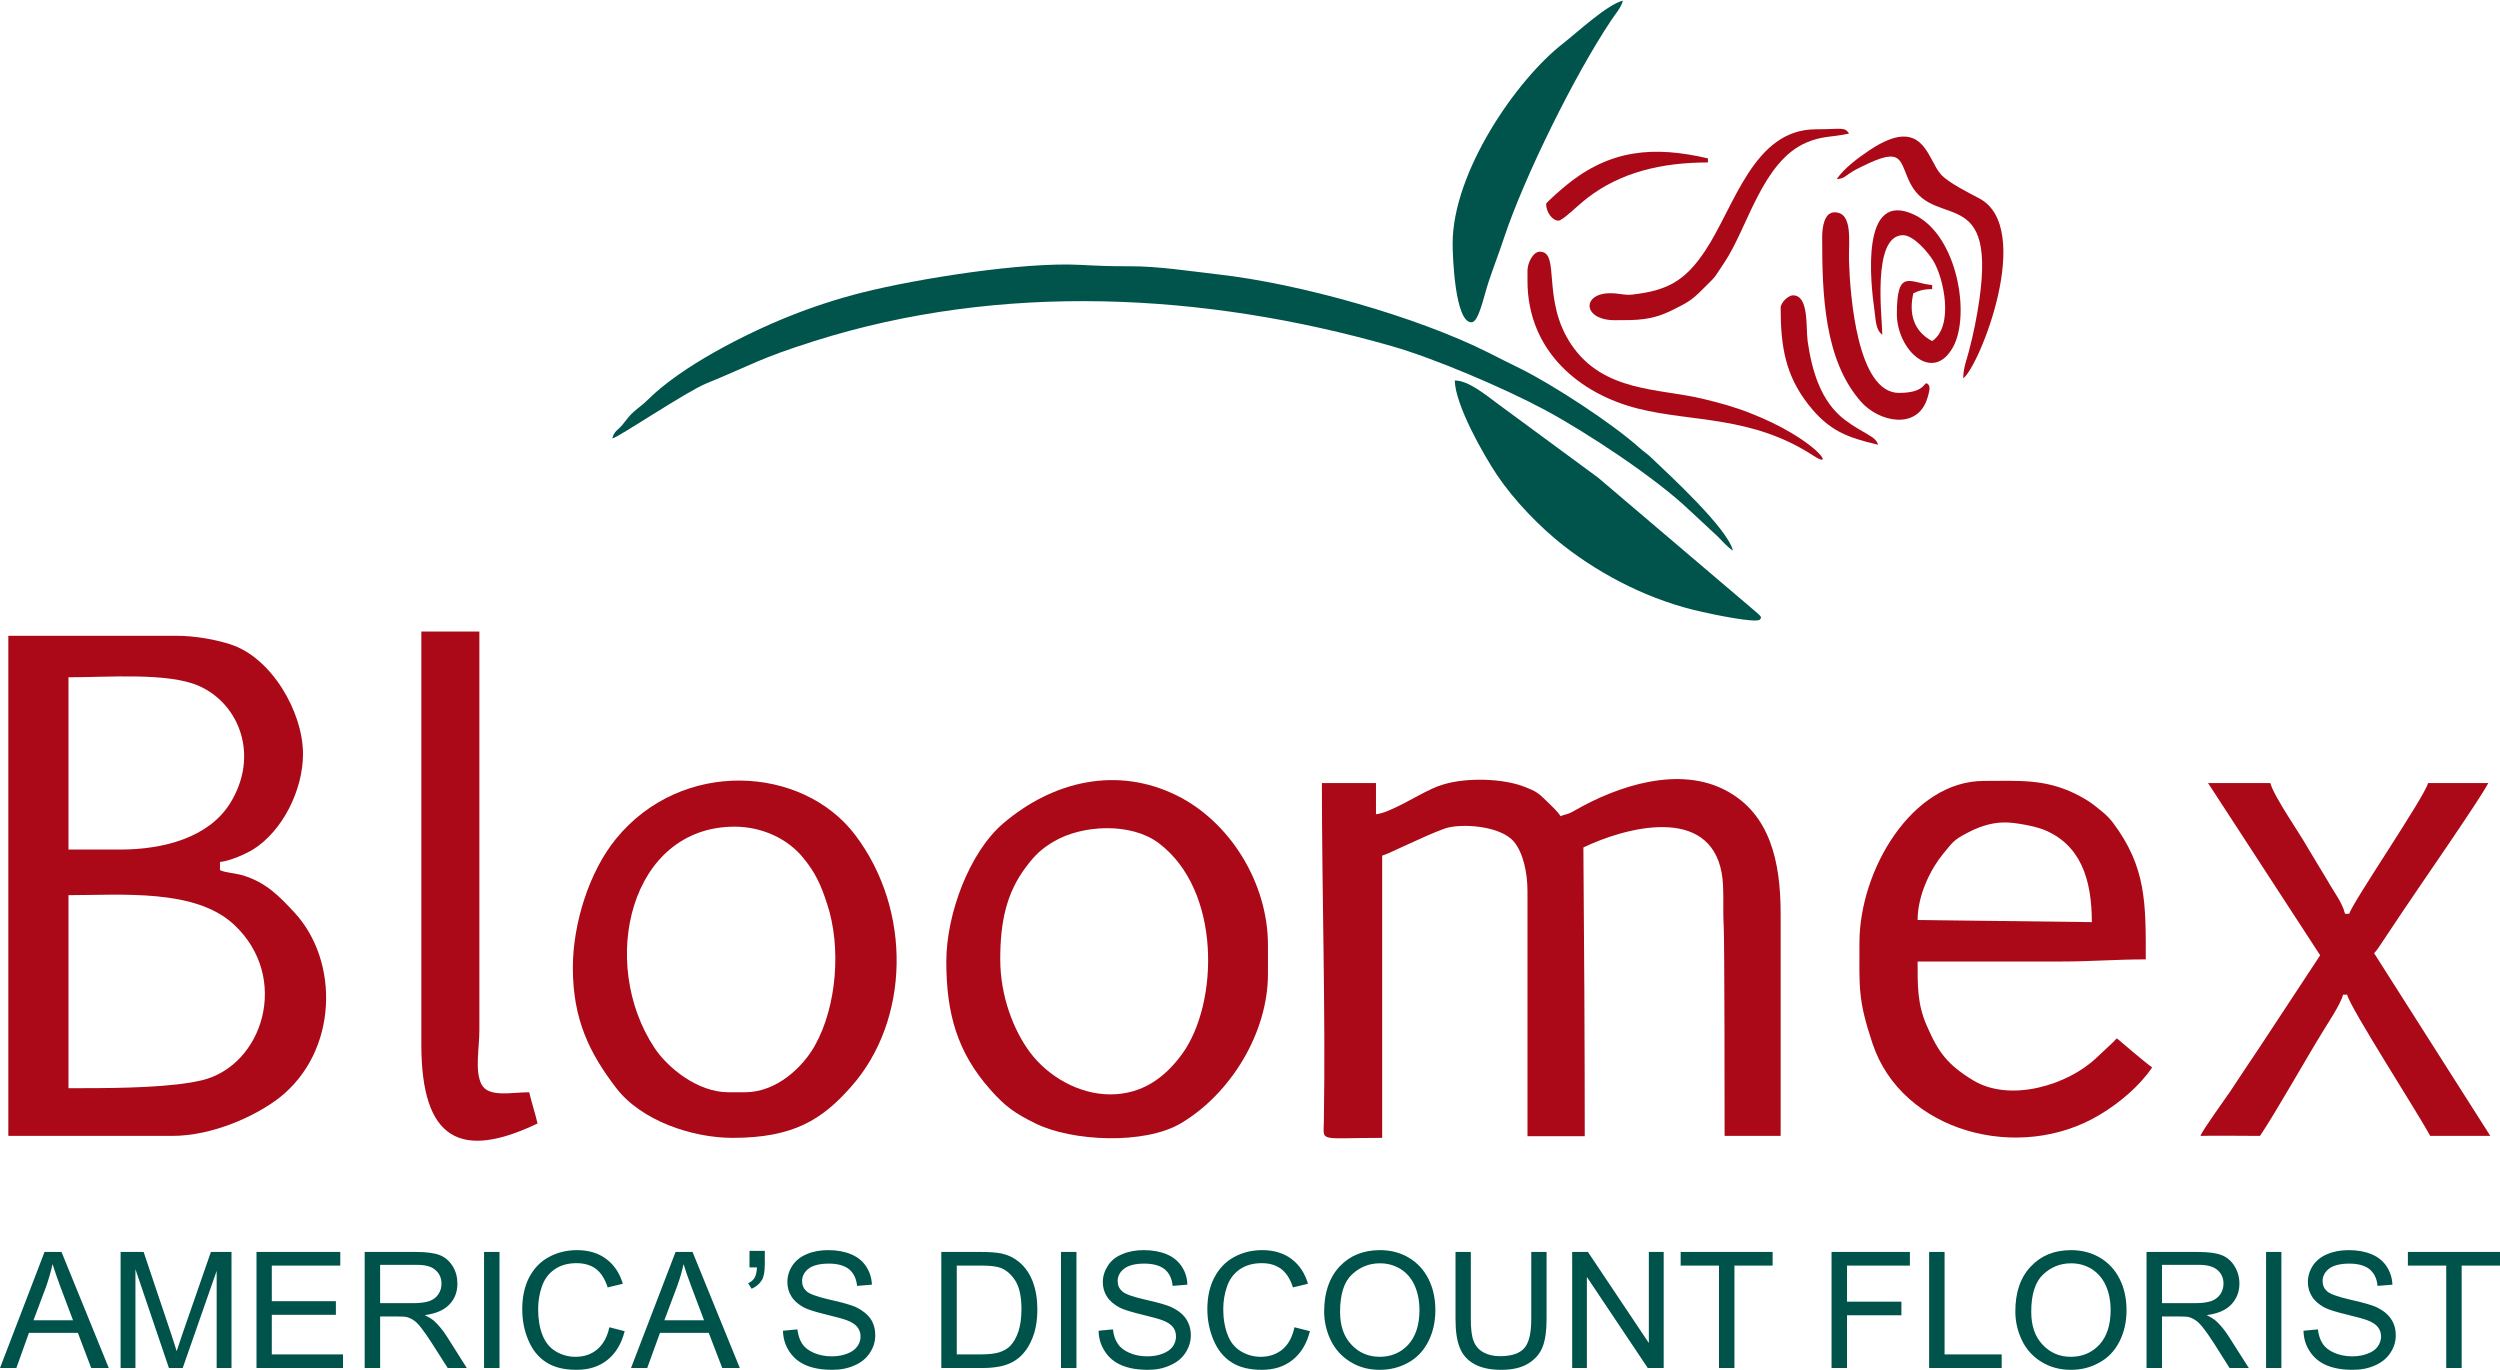
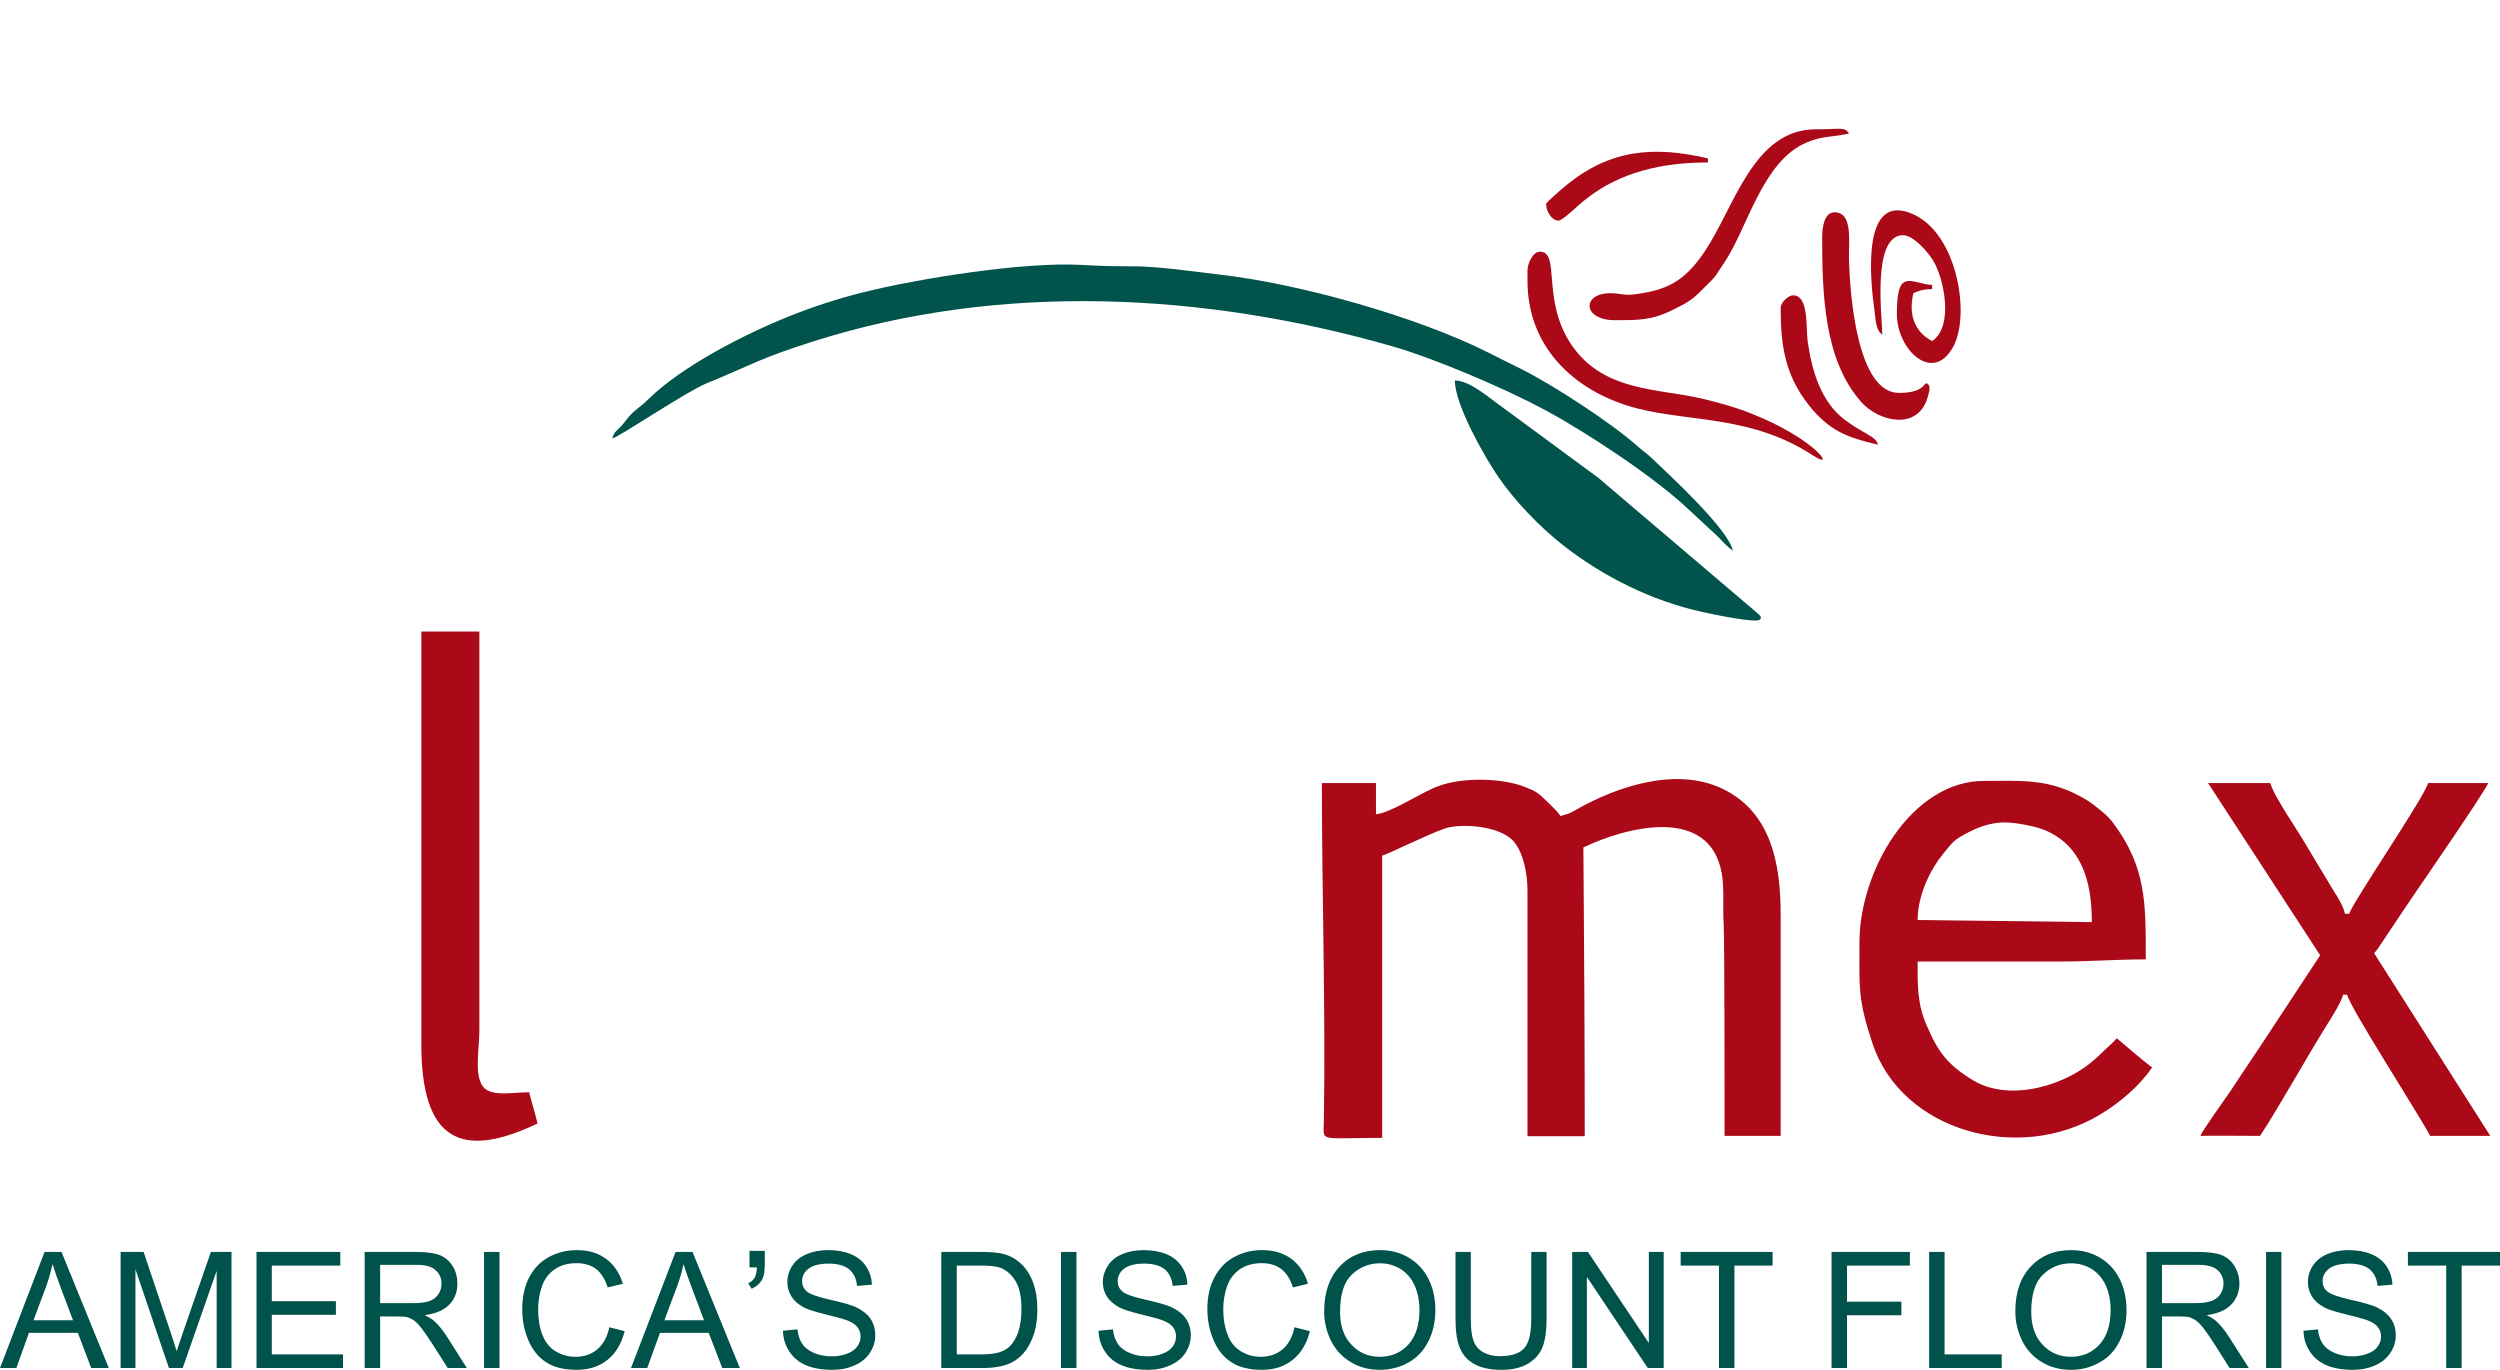
<svg xmlns="http://www.w3.org/2000/svg" xml:space="preserve" width="166px" height="91px" version="1.1" style="shape-rendering:geometricPrecision; text-rendering:geometricPrecision; image-rendering:optimizeQuality; fill-rule:evenodd; clip-rule:evenodd" viewBox="0 0 165.01 90.37">
  <defs>
    <style type="text/css">
   
    .fil1 {fill:#00544B}
    .fil0 {fill:#AB0917}
    .fil2 {fill:#00534A;fill-rule:nonzero}
   
  </style>
  </defs>
  <g id="Слой_x0020_1">
    <g id="_1703684693984">
-       <path class="fil0" d="M5.48 71.78l-0.96 0 0 -12.74c3.55,0 8.37,-0.44 10.93,1.95 3.73,3.48 1.92,9.3 -2.13,10.27 -1.97,0.47 -5.33,0.52 -7.84,0.52zm2.46 -15.75l-3.42 0 0 -11.37c2.62,0 6.58,-0.33 8.61,0.57 2.66,1.17 4.02,4.6 2.05,7.76 -1.42,2.26 -4.41,3.04 -7.24,3.04zm-7.39 18.9l10.82 0c2.67,0 5.53,-1.32 7.07,-2.52 3.87,-3.04 3.99,-9.01 0.98,-12.24 -1.02,-1.1 -1.87,-1.96 -3.34,-2.42 -0.5,-0.16 -1.21,-0.19 -1.56,-0.36l0 -0.54c0.66,-0.06 1.74,-0.55 2.19,-0.83 1.92,-1.2 3.29,-3.89 3.29,-6.3 0,-2.79 -2.1,-6.39 -4.81,-7.24 -0.96,-0.31 -2.31,-0.56 -3.55,-0.56l-11.09 0 0 33.01z" />
      <path class="fil0" d="M90.82 53.7l0 -2.06 -3.57 0c0,7.41 0.25,14.92 0.13,22.34 -0.02,1.39 -0.4,1.08 3.85,1.08l0 -18.63c0.37,-0.08 2.74,-1.29 4.11,-1.78 1.02,-0.37 3.71,-0.22 4.6,0.88 0.58,0.7 0.88,2 0.88,3.23l0 16.19c0.44,0 3.37,0 3.78,0 0,-6.02 -0.04,-12.91 -0.09,-19.06 2.77,-1.33 8.31,-2.81 9.13,1.69 0.18,1.01 0.06,2.35 0.13,3.43 0.06,1.07 0.06,12.32 0.06,13.92l3.7 0 0 -14.66c0,-3.49 -0.72,-6.56 -3.54,-8.1 -3.12,-1.71 -7.2,-0.35 -10.01,1.26 -0.62,0.36 -0.61,0.23 -0.97,0.4 -0.28,-0.41 -0.63,-0.7 -0.99,-1.06 -0.48,-0.48 -0.68,-0.6 -1.34,-0.86 -1.43,-0.58 -3.85,-0.65 -5.4,-0.18 -0.33,0.1 -0.52,0.17 -0.79,0.3 -1.03,0.47 -2.78,1.59 -3.67,1.67z" />
      <path class="fil0" d="M132.32 54.24c0.72,0 1.99,0.25 2.55,0.47 2.44,0.97 3.2,3.25 3.2,6.11l-11.5 -0.14c0,-1.67 0.89,-3.4 1.67,-4.35 0.65,-0.78 0.67,-0.91 1.61,-1.4 0.64,-0.34 1.5,-0.69 2.47,-0.69zm-9.59 7.95c0,2.98 -0.11,3.73 0.87,6.66 1.94,5.8 9.66,7.9 15,4.68 1.3,-0.78 2.62,-1.89 3.45,-3.12 -0.38,-0.26 -2.09,-1.71 -2.33,-1.92 -0.28,0.31 -1.01,0.96 -1.33,1.27 -1.88,1.81 -5.71,2.99 -8.16,1.5 -1.67,-1.02 -2.29,-1.82 -3.07,-3.64 -0.62,-1.42 -0.59,-2.67 -0.59,-4.2l9.45 0c2.04,0 3.58,-0.14 5.61,-0.14 0,-3.68 0.05,-6.08 -2.18,-9.04 -0.39,-0.5 -0.64,-0.66 -1.13,-1.06 -0.43,-0.35 -0.85,-0.58 -1.36,-0.84 -2.04,-0.99 -3.74,-0.84 -6.01,-0.84 -4.75,0 -8.22,5.88 -8.22,10.69z" />
-       <path class="fil0" d="M49.17 72.05l-1.09 0c-2.05,0 -4.02,-1.63 -4.88,-2.93 -3.72,-5.61 -1.63,-14.6 5.29,-14.6 1.76,0 3.47,0.76 4.52,2.05 0.8,0.97 1.17,1.77 1.59,3.07 0.92,2.78 0.66,6.7 -0.82,9.34 -0.79,1.4 -2.51,3.07 -4.61,3.07zm-11.36 -8.22c0,3.4 1.09,5.63 2.87,7.95 1.65,2.15 5.01,3.28 7.67,3.28 4.04,0 5.93,-1.22 7.84,-3.39 3.85,-4.35 4.04,-11.61 0.25,-16.61 -3.49,-4.59 -11.45,-5.05 -15.78,0.26 -1.79,2.19 -2.85,5.63 -2.85,8.51z" />
-       <path class="fil0" d="M66.02 63.28c0,-2.46 0.4,-4.38 1.7,-6.1 0.6,-0.8 1.03,-1.21 1.87,-1.7 1.85,-1.08 5.04,-1.25 6.87,0.11 4.18,3.12 3.98,10.62 1.56,13.94 -1.13,1.55 -2.63,2.66 -4.74,2.66 -2.09,0 -4.12,-1.2 -5.3,-2.78 -1.06,-1.42 -1.96,-3.68 -1.96,-6.13zm-3.56 0.14c0,3.44 0.73,6.01 2.91,8.46 0.97,1.1 1.6,1.55 2.98,2.23 2.41,1.19 7.19,1.41 9.59,-0.01 3.25,-1.92 5.75,-5.93 5.75,-9.86l0 -1.91c0,-4.1 -2.51,-8.14 -6.02,-9.87 -3.92,-1.94 -8.15,-0.97 -11.45,1.84 -2.25,1.92 -3.76,6.01 -3.76,9.12z" />
      <path class="fil0" d="M153.14 63.01l-3.97 6.03c-0.66,0.99 -1.29,1.92 -1.97,2.96 -0.28,0.42 -1.89,2.64 -1.96,2.93 0.76,-0.03 2.87,0 3.93,0 1.14,-1.71 2.96,-4.97 4.17,-6.93 0.34,-0.56 1.17,-1.8 1.31,-2.39l0.27 0c0.21,0.89 4.71,7.86 5.48,9.32l3.97 0 -7.67 -12.06c0.1,-0.11 0.13,-0.14 0.25,-0.3l1.64 -2.46c1.08,-1.62 5,-7.25 5.65,-8.47l-3.98 0c-0.2,0.88 -5,7.89 -5.2,8.63l-0.28 0c-0.17,-0.74 -0.77,-1.49 -1.13,-2.15l-1.29 -2.14c-0.59,-1.06 -2.26,-3.42 -2.51,-4.34l-4.11 0 7.4 11.37z" />
      <path class="fil1" d="M40.41 28.9c0.48,-0.11 4.82,-3.06 6.22,-3.64 3.11,-1.27 3.4,-1.61 7.08,-2.78 12.36,-3.92 25.81,-3.21 38.14,0.32 2.82,0.8 7.54,2.82 10.15,4.23 2.68,1.44 7.28,4.46 9.54,6.63l1.84 1.71c0.35,0.35 0.61,0.67 1,0.93 -0.34,-1.46 -4.2,-5 -5.31,-6.06 -0.33,-0.33 -0.54,-0.44 -0.89,-0.75 -1.83,-1.64 -5.71,-4.15 -7.82,-5.2 -0.76,-0.37 -1.35,-0.67 -2.1,-1.05 -4.77,-2.4 -12.52,-4.57 -17.84,-5.17 -1.76,-0.2 -3.98,-0.55 -5.9,-0.54 -1.12,0.01 -2.3,-0.04 -3.19,-0.09 -3.79,-0.21 -10.77,0.91 -14.4,1.82 -1.68,0.42 -3.37,0.98 -4.86,1.58 -2.94,1.18 -7.09,3.3 -9.3,5.49 -0.37,0.37 -0.52,0.44 -0.89,0.76 -0.38,0.33 -0.47,0.51 -0.77,0.87 -0.32,0.4 -0.57,0.43 -0.7,0.94z" />
      <path class="fil0" d="M27.81 68.9c0,6.31 2.6,7.64 7.67,5.21 -0.17,-0.72 -0.38,-1.34 -0.55,-2.06 -1.2,0 -2.7,0.37 -3.16,-0.54 -0.44,-0.9 -0.13,-2.37 -0.13,-3.57l0 -26.3 -3.83 0 0 27.26z" />
      <path class="fil1" d="M96.02 25.07c0.04,1.64 1.89,4.89 2.79,6.24 1.12,1.67 2.82,3.43 4.39,4.66 2.61,2.03 5.8,3.65 9.18,4.38 0.56,0.13 3.51,0.76 3.78,0.5 0.19,-0.19 -0.04,-0.29 -0.3,-0.54l-10.37 -8.82 -6.55 -4.82c-0.92,-0.68 -2.02,-1.6 -2.92,-1.6z" />
-       <path class="fil1" d="M95.88 16.03c0,0.91 0.16,5.2 1.24,5.2 0.48,0 0.79,-1.63 1.14,-2.69 0.35,-1.05 0.72,-1.99 1.03,-2.94 1.32,-3.96 4.64,-10.7 7.06,-14.31 0.28,-0.43 0.64,-0.81 0.77,-1.29 -1.01,0.23 -3.05,2.12 -3.92,2.8 -3.11,2.4 -7.32,8.52 -7.32,13.23z" />
      <path class="fil0" d="M100.82 17.81l0 0.68c0,4.68 3.49,7.49 7.31,8.44 3.58,0.9 7.5,0.45 11.57,3.11 1.55,1.01 0.12,-1.14 -4.19,-2.82 -1.04,-0.41 -2,-0.67 -3.16,-0.95 -2.85,-0.68 -6.52,-0.43 -8.63,-3.56 -2,-2.95 -0.7,-6.14 -2.08,-6.14 -0.47,0 -0.82,0.77 -0.82,1.24z" />
      <path class="fil0" d="M106.29 19.31c-1.91,0 -1.83,1.78 0.28,1.78 1.52,0 2.44,0.02 3.84,-0.68 0.92,-0.46 1.23,-0.61 1.95,-1.34 1.03,-1.03 0.65,-0.59 1.47,-1.81 1.53,-2.29 2.49,-6.64 5.39,-7.89 1.06,-0.46 1.73,-0.35 2.83,-0.6 -0.32,-0.46 -0.46,-0.28 -2.19,-0.28 -4.13,0 -5.36,5.09 -7.32,8.03 -1.35,2.03 -2.55,2.62 -4.8,2.88 -0.57,0.06 -0.81,-0.09 -1.45,-0.09z" />
-       <path class="fil0" d="M121.23 11.78c0.47,-0.04 0.53,-0.17 0.85,-0.38 0.3,-0.2 0.48,-0.29 0.79,-0.44 2.85,-1.43 2.46,-0.34 3.24,1.14 1.68,3.2 6.19,-0.43 4.24,9.35 -0.14,0.66 -0.23,1.06 -0.39,1.67 -0.14,0.57 -0.38,1.11 -0.38,1.81 1.07,-0.79 4.72,-9.93 1.06,-11.88 -0.74,-0.39 -2.03,-1.03 -2.53,-1.58 -0.91,-1 -1.14,-3.97 -4.7,-1.61 -0.73,0.49 -1.7,1.2 -2.18,1.92z" />
      <path class="fil0" d="M120.27 15.62c0,3.72 0.12,8.08 2.56,10.85 1.18,1.34 3.72,1.9 4.38,-0.22 0.1,-0.32 0.23,-0.75 0.07,-0.91 -0.36,-0.36 0,0.55 -1.94,0.55 -2.75,0 -3.23,-6.41 -3.3,-8.76 -0.03,-1.23 0.28,-3.16 -0.95,-3.16 -0.67,0 -0.82,0.94 -0.82,1.65z" />
      <path class="fil0" d="M124.24 22.05c0,-1.06 -0.72,-6.57 1.37,-6.57 0.7,0 1.68,1.16 2,1.7 0.68,1.12 1.38,4.3 -0.08,5.29 -1.24,-0.66 -1.55,-1.83 -1.24,-3.16 0.37,-0.17 0.66,-0.27 1.24,-0.27l0 -0.27c-1.46,-0.13 -2.33,-1.16 -2.33,1.91 0,2.35 2.35,4.61 3.7,2.2 1.18,-2.11 0.3,-7.36 -2.51,-8.73 -3.63,-1.77 -2.93,4.46 -2.66,6.36 0.08,0.58 0.07,1.22 0.51,1.54z" />
      <path class="fil0" d="M117.53 20.27c0,2.6 0.33,4.47 1.83,6.39 1.36,1.73 2.55,2.17 4.6,2.65 -0.15,-0.58 -0.96,-0.71 -2.19,-1.64 -1.58,-1.19 -2.18,-3.23 -2.46,-5.21 -0.12,-0.93 0.09,-3.01 -0.96,-3.01 -0.33,0 -0.82,0.49 -0.82,0.82z" />
      <path class="fil0" d="M102.05 13.42c0,0.5 0.38,1.1 0.82,1.1 0.27,0 1.28,-1.02 1.92,-1.51 2.19,-1.68 4.88,-2.33 7.94,-2.33l0 -0.27c-3.56,-0.83 -6.44,-0.6 -9.33,1.76 -0.18,0.14 -1.35,1.14 -1.35,1.25z" />
      <path class="fil2" d="M0 90.25l2.94 -7.66 1.12 0 3.12 7.66 -1.16 0 -0.88 -2.32 -3.23 0 -0.83 2.32 -1.08 0zm2.21 -3.15l2.61 0 -0.8 -2.12c-0.24,-0.64 -0.42,-1.17 -0.55,-1.59 -0.11,0.49 -0.25,0.98 -0.42,1.47l-0.84 2.24zm47.26 -3.49l0 -1.09 1.01 0 0 0.87c0,0.46 -0.06,0.79 -0.16,1 -0.16,0.28 -0.39,0.49 -0.71,0.63l-0.23 -0.37c0.2,-0.08 0.33,-0.2 0.43,-0.36 0.09,-0.17 0.14,-0.39 0.15,-0.68l-0.49 0zm2.21 4.18l0.95 -0.09c0.05,0.39 0.15,0.7 0.32,0.95 0.16,0.25 0.42,0.45 0.77,0.6 0.35,0.15 0.74,0.23 1.18,0.23 0.38,0 0.72,-0.06 1.02,-0.18 0.3,-0.11 0.52,-0.27 0.66,-0.47 0.15,-0.2 0.22,-0.42 0.22,-0.66 0,-0.24 -0.07,-0.44 -0.21,-0.62 -0.14,-0.18 -0.37,-0.33 -0.69,-0.45 -0.21,-0.08 -0.66,-0.21 -1.37,-0.38 -0.7,-0.17 -1.19,-0.32 -1.48,-0.47 -0.36,-0.2 -0.63,-0.43 -0.81,-0.72 -0.18,-0.28 -0.27,-0.6 -0.27,-0.95 0,-0.39 0.11,-0.75 0.33,-1.09 0.22,-0.33 0.54,-0.59 0.96,-0.76 0.42,-0.18 0.89,-0.26 1.41,-0.26 0.56,0 1.07,0.09 1.5,0.27 0.43,0.18 0.77,0.45 1,0.81 0.23,0.35 0.36,0.75 0.38,1.2l-0.98 0.08c-0.05,-0.49 -0.23,-0.85 -0.53,-1.1 -0.3,-0.24 -0.75,-0.37 -1.33,-0.37 -0.62,0 -1.07,0.12 -1.35,0.34 -0.28,0.22 -0.42,0.5 -0.42,0.81 0,0.28 0.1,0.5 0.3,0.68 0.2,0.18 0.71,0.36 1.53,0.55 0.83,0.18 1.39,0.35 1.7,0.48 0.44,0.21 0.77,0.47 0.99,0.78 0.21,0.32 0.31,0.68 0.31,1.09 0,0.41 -0.11,0.79 -0.35,1.15 -0.23,0.36 -0.56,0.64 -1,0.83 -0.44,0.2 -0.93,0.3 -1.48,0.3 -0.69,0 -1.27,-0.1 -1.74,-0.3 -0.47,-0.2 -0.83,-0.5 -1.1,-0.91 -0.27,-0.4 -0.41,-0.86 -0.42,-1.37zm10.45 2.46l0 -7.66 2.64 0c0.6,0 1.05,0.04 1.37,0.11 0.44,0.1 0.81,0.29 1.12,0.55 0.41,0.34 0.71,0.78 0.91,1.31 0.2,0.53 0.3,1.14 0.3,1.82 0,0.58 -0.07,1.09 -0.2,1.54 -0.14,0.45 -0.32,0.82 -0.53,1.12 -0.21,0.29 -0.44,0.52 -0.7,0.69 -0.25,0.17 -0.55,0.3 -0.91,0.39 -0.36,0.08 -0.77,0.13 -1.23,0.13l-2.77 0zm1.02 -0.9l1.63 0c0.51,0 0.9,-0.05 1.19,-0.14 0.29,-0.1 0.52,-0.23 0.69,-0.4 0.24,-0.24 0.42,-0.56 0.56,-0.97 0.13,-0.41 0.2,-0.9 0.2,-1.48 0,-0.8 -0.13,-1.42 -0.39,-1.85 -0.27,-0.43 -0.59,-0.71 -0.96,-0.86 -0.28,-0.11 -0.71,-0.16 -1.31,-0.16l-1.61 0 0 5.86zm6.88 0.9l0 -7.66 1.02 0 0 7.66 -1.02 0zm2.48 -2.46l0.95 -0.09c0.04,0.39 0.15,0.7 0.32,0.95 0.16,0.25 0.42,0.45 0.77,0.6 0.34,0.15 0.74,0.23 1.17,0.23 0.39,0 0.73,-0.06 1.03,-0.18 0.29,-0.11 0.51,-0.27 0.66,-0.47 0.14,-0.2 0.21,-0.42 0.21,-0.66 0,-0.24 -0.06,-0.44 -0.2,-0.62 -0.14,-0.18 -0.37,-0.33 -0.69,-0.45 -0.21,-0.08 -0.66,-0.21 -1.37,-0.38 -0.7,-0.17 -1.2,-0.32 -1.48,-0.47 -0.36,-0.2 -0.64,-0.43 -0.82,-0.72 -0.18,-0.28 -0.27,-0.6 -0.27,-0.95 0,-0.39 0.12,-0.75 0.34,-1.09 0.21,-0.33 0.53,-0.59 0.96,-0.76 0.42,-0.18 0.89,-0.26 1.4,-0.26 0.57,0 1.07,0.09 1.51,0.27 0.43,0.18 0.76,0.45 1,0.81 0.23,0.35 0.36,0.75 0.37,1.2l-0.97 0.08c-0.05,-0.49 -0.23,-0.85 -0.53,-1.1 -0.3,-0.24 -0.75,-0.37 -1.34,-0.37 -0.61,0 -1.06,0.12 -1.34,0.34 -0.28,0.22 -0.42,0.5 -0.42,0.81 0,0.28 0.1,0.5 0.3,0.68 0.19,0.18 0.7,0.36 1.53,0.55 0.82,0.18 1.39,0.35 1.69,0.48 0.45,0.21 0.78,0.47 0.99,0.78 0.21,0.32 0.32,0.68 0.32,1.09 0,0.41 -0.12,0.79 -0.35,1.15 -0.23,0.36 -0.57,0.64 -1.01,0.83 -0.43,0.2 -0.92,0.3 -1.47,0.3 -0.69,0 -1.27,-0.1 -1.74,-0.3 -0.47,-0.2 -0.84,-0.5 -1.1,-0.91 -0.27,-0.4 -0.41,-0.86 -0.42,-1.37zm12.93 -0.23l1.02 0.26c-0.21,0.83 -0.59,1.46 -1.15,1.9 -0.55,0.44 -1.22,0.65 -2.02,0.65 -0.82,0 -1.49,-0.16 -2.01,-0.5 -0.52,-0.33 -0.91,-0.82 -1.18,-1.46 -0.27,-0.63 -0.41,-1.32 -0.41,-2.05 0,-0.79 0.15,-1.49 0.46,-2.08 0.31,-0.59 0.74,-1.05 1.3,-1.35 0.56,-0.31 1.18,-0.46 1.86,-0.46 0.76,0 1.41,0.19 1.93,0.58 0.52,0.39 0.89,0.94 1.09,1.64l-0.99 0.24c-0.18,-0.56 -0.44,-0.96 -0.78,-1.22 -0.34,-0.25 -0.76,-0.38 -1.27,-0.38 -0.59,0 -1.08,0.14 -1.48,0.42 -0.39,0.28 -0.67,0.66 -0.83,1.14 -0.16,0.47 -0.24,0.96 -0.24,1.47 0,0.65 0.1,1.22 0.29,1.7 0.18,0.49 0.48,0.85 0.88,1.09 0.4,0.24 0.83,0.36 1.3,0.36 0.56,0 1.04,-0.16 1.44,-0.49 0.39,-0.33 0.65,-0.81 0.79,-1.46zm1.96 -1.04c0,-1.27 0.35,-2.26 1.03,-2.98 0.68,-0.72 1.57,-1.07 2.65,-1.07 0.71,0 1.34,0.16 1.91,0.5 0.57,0.34 1,0.81 1.3,1.41 0.3,0.6 0.45,1.29 0.45,2.05 0,0.78 -0.16,1.47 -0.47,2.08 -0.32,0.62 -0.76,1.08 -1.33,1.39 -0.58,0.32 -1.2,0.47 -1.87,0.47 -0.72,0 -1.37,-0.17 -1.93,-0.52 -0.57,-0.34 -1,-0.82 -1.3,-1.42 -0.29,-0.6 -0.44,-1.24 -0.44,-1.91zm1.05 0.02c0,0.92 0.25,1.65 0.75,2.17 0.49,0.53 1.12,0.8 1.87,0.8 0.76,0 1.39,-0.27 1.88,-0.8 0.49,-0.54 0.74,-1.3 0.74,-2.28 0,-0.62 -0.11,-1.16 -0.32,-1.63 -0.21,-0.46 -0.51,-0.82 -0.92,-1.08 -0.41,-0.25 -0.86,-0.38 -1.37,-0.38 -0.71,0 -1.33,0.25 -1.85,0.74 -0.52,0.49 -0.78,1.31 -0.78,2.46zm12.62 -3.95l1.01 0 0 4.42c0,0.77 -0.08,1.38 -0.26,1.84 -0.17,0.45 -0.49,0.82 -0.94,1.1 -0.45,0.28 -1.05,0.42 -1.79,0.42 -0.71,0 -1.3,-0.12 -1.76,-0.37 -0.45,-0.24 -0.78,-0.6 -0.97,-1.07 -0.2,-0.47 -0.29,-1.11 -0.29,-1.92l0 -4.42 1.01 0 0 4.42c0,0.67 0.06,1.16 0.19,1.47 0.12,0.32 0.33,0.56 0.63,0.73 0.3,0.17 0.67,0.26 1.1,0.26 0.75,0 1.28,-0.17 1.59,-0.51 0.32,-0.34 0.48,-0.99 0.48,-1.95l0 -4.42zm2.7 7.66l0 -7.66 1.04 0 4.02 6.01 0 -6.01 0.98 0 0 7.66 -1.05 0 -4.02 -6.01 0 6.01 -0.97 0zm9.69 0l0 -6.76 -2.53 0 0 -0.9 6.07 0 0 0.9 -2.52 0 0 6.76 -1.02 0zm7.43 0l0 -7.66 5.17 0 0 0.9 -4.15 0 0 2.38 3.59 0 0 0.9 -3.59 0 0 3.48 -1.02 0zm6.44 0l0 -7.66 1.02 0 0 6.76 3.77 0 0 0.9 -4.79 0zm5.69 -3.73c0,-1.27 0.34,-2.26 1.03,-2.98 0.68,-0.72 1.56,-1.07 2.65,-1.07 0.7,0 1.34,0.16 1.91,0.5 0.57,0.34 1,0.81 1.3,1.41 0.3,0.6 0.45,1.29 0.45,2.05 0,0.78 -0.16,1.47 -0.47,2.08 -0.32,0.62 -0.76,1.08 -1.34,1.39 -0.57,0.32 -1.19,0.47 -1.86,0.47 -0.72,0 -1.37,-0.17 -1.94,-0.52 -0.56,-0.34 -1,-0.82 -1.29,-1.42 -0.29,-0.6 -0.44,-1.24 -0.44,-1.91zm1.05 0.02c0,0.92 0.25,1.65 0.75,2.17 0.49,0.53 1.12,0.8 1.86,0.8 0.77,0 1.39,-0.27 1.89,-0.8 0.49,-0.54 0.74,-1.3 0.74,-2.28 0,-0.62 -0.11,-1.16 -0.32,-1.63 -0.21,-0.46 -0.52,-0.82 -0.92,-1.08 -0.41,-0.25 -0.86,-0.38 -1.37,-0.38 -0.72,0 -1.33,0.25 -1.85,0.74 -0.52,0.49 -0.78,1.31 -0.78,2.46zm7.61 3.71l0 -7.66 3.4 0c0.68,0 1.2,0.07 1.56,0.21 0.35,0.14 0.64,0.38 0.85,0.73 0.21,0.34 0.32,0.73 0.32,1.15 0,0.54 -0.18,1 -0.53,1.37 -0.35,0.38 -0.89,0.61 -1.63,0.71 0.27,0.13 0.47,0.26 0.61,0.38 0.3,0.27 0.58,0.61 0.84,1.02l1.33 2.09 -1.27 0 -1.01 -1.6c-0.3,-0.46 -0.54,-0.81 -0.73,-1.05 -0.2,-0.25 -0.37,-0.42 -0.52,-0.51 -0.15,-0.1 -0.3,-0.17 -0.46,-0.21 -0.11,-0.02 -0.3,-0.03 -0.57,-0.03l-1.17 0 0 3.4 -1.02 0zm1.02 -4.28l2.18 0c0.46,0 0.82,-0.05 1.08,-0.14 0.26,-0.1 0.46,-0.25 0.6,-0.46 0.13,-0.21 0.2,-0.44 0.2,-0.69 0,-0.36 -0.13,-0.66 -0.39,-0.89 -0.27,-0.24 -0.68,-0.35 -1.25,-0.35l-2.42 0 0 2.53zm6.87 4.28l0 -7.66 1.01 0 0 7.66 -1.01 0zm2.47 -2.46l0.95 -0.09c0.05,0.39 0.15,0.7 0.32,0.95 0.16,0.25 0.42,0.45 0.77,0.6 0.35,0.15 0.74,0.23 1.18,0.23 0.38,0 0.72,-0.06 1.02,-0.18 0.3,-0.11 0.52,-0.27 0.66,-0.47 0.14,-0.2 0.22,-0.42 0.22,-0.66 0,-0.24 -0.07,-0.44 -0.21,-0.62 -0.14,-0.18 -0.37,-0.33 -0.69,-0.45 -0.21,-0.08 -0.66,-0.21 -1.37,-0.38 -0.7,-0.17 -1.2,-0.32 -1.48,-0.47 -0.36,-0.2 -0.63,-0.43 -0.81,-0.72 -0.18,-0.28 -0.27,-0.6 -0.27,-0.95 0,-0.39 0.11,-0.75 0.33,-1.09 0.22,-0.33 0.54,-0.59 0.96,-0.76 0.42,-0.18 0.89,-0.26 1.41,-0.26 0.56,0 1.07,0.09 1.5,0.27 0.43,0.18 0.77,0.45 1,0.81 0.23,0.35 0.36,0.75 0.38,1.2l-0.98 0.08c-0.05,-0.49 -0.23,-0.85 -0.53,-1.1 -0.3,-0.24 -0.75,-0.37 -1.33,-0.37 -0.62,0 -1.07,0.12 -1.35,0.34 -0.28,0.22 -0.42,0.5 -0.42,0.81 0,0.28 0.1,0.5 0.3,0.68 0.2,0.18 0.71,0.36 1.53,0.55 0.82,0.18 1.39,0.35 1.7,0.48 0.44,0.21 0.77,0.47 0.98,0.78 0.22,0.32 0.32,0.68 0.32,1.09 0,0.41 -0.11,0.79 -0.35,1.15 -0.23,0.36 -0.57,0.64 -1,0.83 -0.44,0.2 -0.93,0.3 -1.48,0.3 -0.69,0 -1.27,-0.1 -1.74,-0.3 -0.47,-0.2 -0.83,-0.5 -1.1,-0.91 -0.27,-0.4 -0.41,-0.86 -0.42,-1.37zm9.42 2.46l0 -6.76 -2.53 0 0 -0.9 6.08 0 0 0.9 -2.53 0 0 6.76 -1.02 0zm-153.5 0l0 -7.66 1.52 0 1.82 5.42c0.16,0.51 0.29,0.88 0.36,1.13 0.09,-0.27 0.23,-0.68 0.41,-1.22l1.85 -5.33 1.36 0 0 7.66 -0.98 0 0 -6.41 -2.24 6.41 -0.91 0 -2.21 -6.52 0 6.52 -0.98 0zm8.97 0l0 -7.66 5.53 0 0 0.9 -4.52 0 0 2.35 4.23 0 0 0.9 -4.23 0 0 2.61 4.7 0 0 0.9 -5.71 0zm7.14 0l0 -7.66 3.4 0c0.68,0 1.2,0.07 1.56,0.21 0.35,0.14 0.63,0.38 0.85,0.73 0.21,0.34 0.31,0.73 0.31,1.15 0,0.54 -0.17,1 -0.52,1.37 -0.36,0.38 -0.9,0.61 -1.63,0.71 0.26,0.13 0.47,0.26 0.61,0.38 0.29,0.27 0.58,0.61 0.84,1.02l1.32 2.09 -1.26 0 -1.02 -1.6c-0.29,-0.46 -0.54,-0.81 -0.73,-1.05 -0.19,-0.25 -0.36,-0.42 -0.51,-0.51 -0.15,-0.1 -0.31,-0.17 -0.47,-0.21 -0.11,-0.02 -0.3,-0.03 -0.56,-0.03l-1.17 0 0 3.4 -1.02 0zm1.02 -4.28l2.17 0c0.47,0 0.83,-0.05 1.09,-0.14 0.26,-0.1 0.46,-0.25 0.59,-0.46 0.14,-0.21 0.2,-0.44 0.2,-0.69 0,-0.36 -0.13,-0.66 -0.39,-0.89 -0.26,-0.24 -0.67,-0.35 -1.24,-0.35l-2.42 0 0 2.53zm6.86 4.28l0 -7.66 1.02 0 0 7.66 -1.02 0zm8.27 -2.69l1.01 0.26c-0.21,0.83 -0.59,1.46 -1.14,1.9 -0.55,0.44 -1.23,0.65 -2.03,0.65 -0.82,0 -1.49,-0.16 -2.01,-0.5 -0.52,-0.33 -0.91,-0.82 -1.18,-1.46 -0.27,-0.63 -0.4,-1.32 -0.4,-2.05 0,-0.79 0.15,-1.49 0.45,-2.08 0.31,-0.59 0.74,-1.05 1.3,-1.35 0.57,-0.31 1.19,-0.46 1.86,-0.46 0.77,0 1.41,0.19 1.93,0.58 0.53,0.39 0.89,0.94 1.1,1.64l-1 0.24c-0.18,-0.56 -0.44,-0.96 -0.77,-1.22 -0.34,-0.25 -0.77,-0.38 -1.28,-0.38 -0.58,0 -1.08,0.14 -1.47,0.42 -0.4,0.28 -0.67,0.66 -0.83,1.14 -0.16,0.47 -0.24,0.96 -0.24,1.47 0,0.65 0.09,1.22 0.28,1.7 0.19,0.49 0.48,0.85 0.88,1.09 0.4,0.24 0.83,0.36 1.3,0.36 0.57,0 1.05,-0.16 1.44,-0.49 0.39,-0.33 0.66,-0.81 0.8,-1.46zm1.43 2.69l2.94 -7.66 1.12 0 3.12 7.66 -1.16 0 -0.89 -2.32 -3.22 0 -0.84 2.32 -1.07 0zm2.2 -3.15l2.62 0 -0.8 -2.12c-0.24,-0.64 -0.43,-1.17 -0.55,-1.59 -0.11,0.49 -0.25,0.98 -0.43,1.47l-0.84 2.24z" />
    </g>
  </g>
</svg>